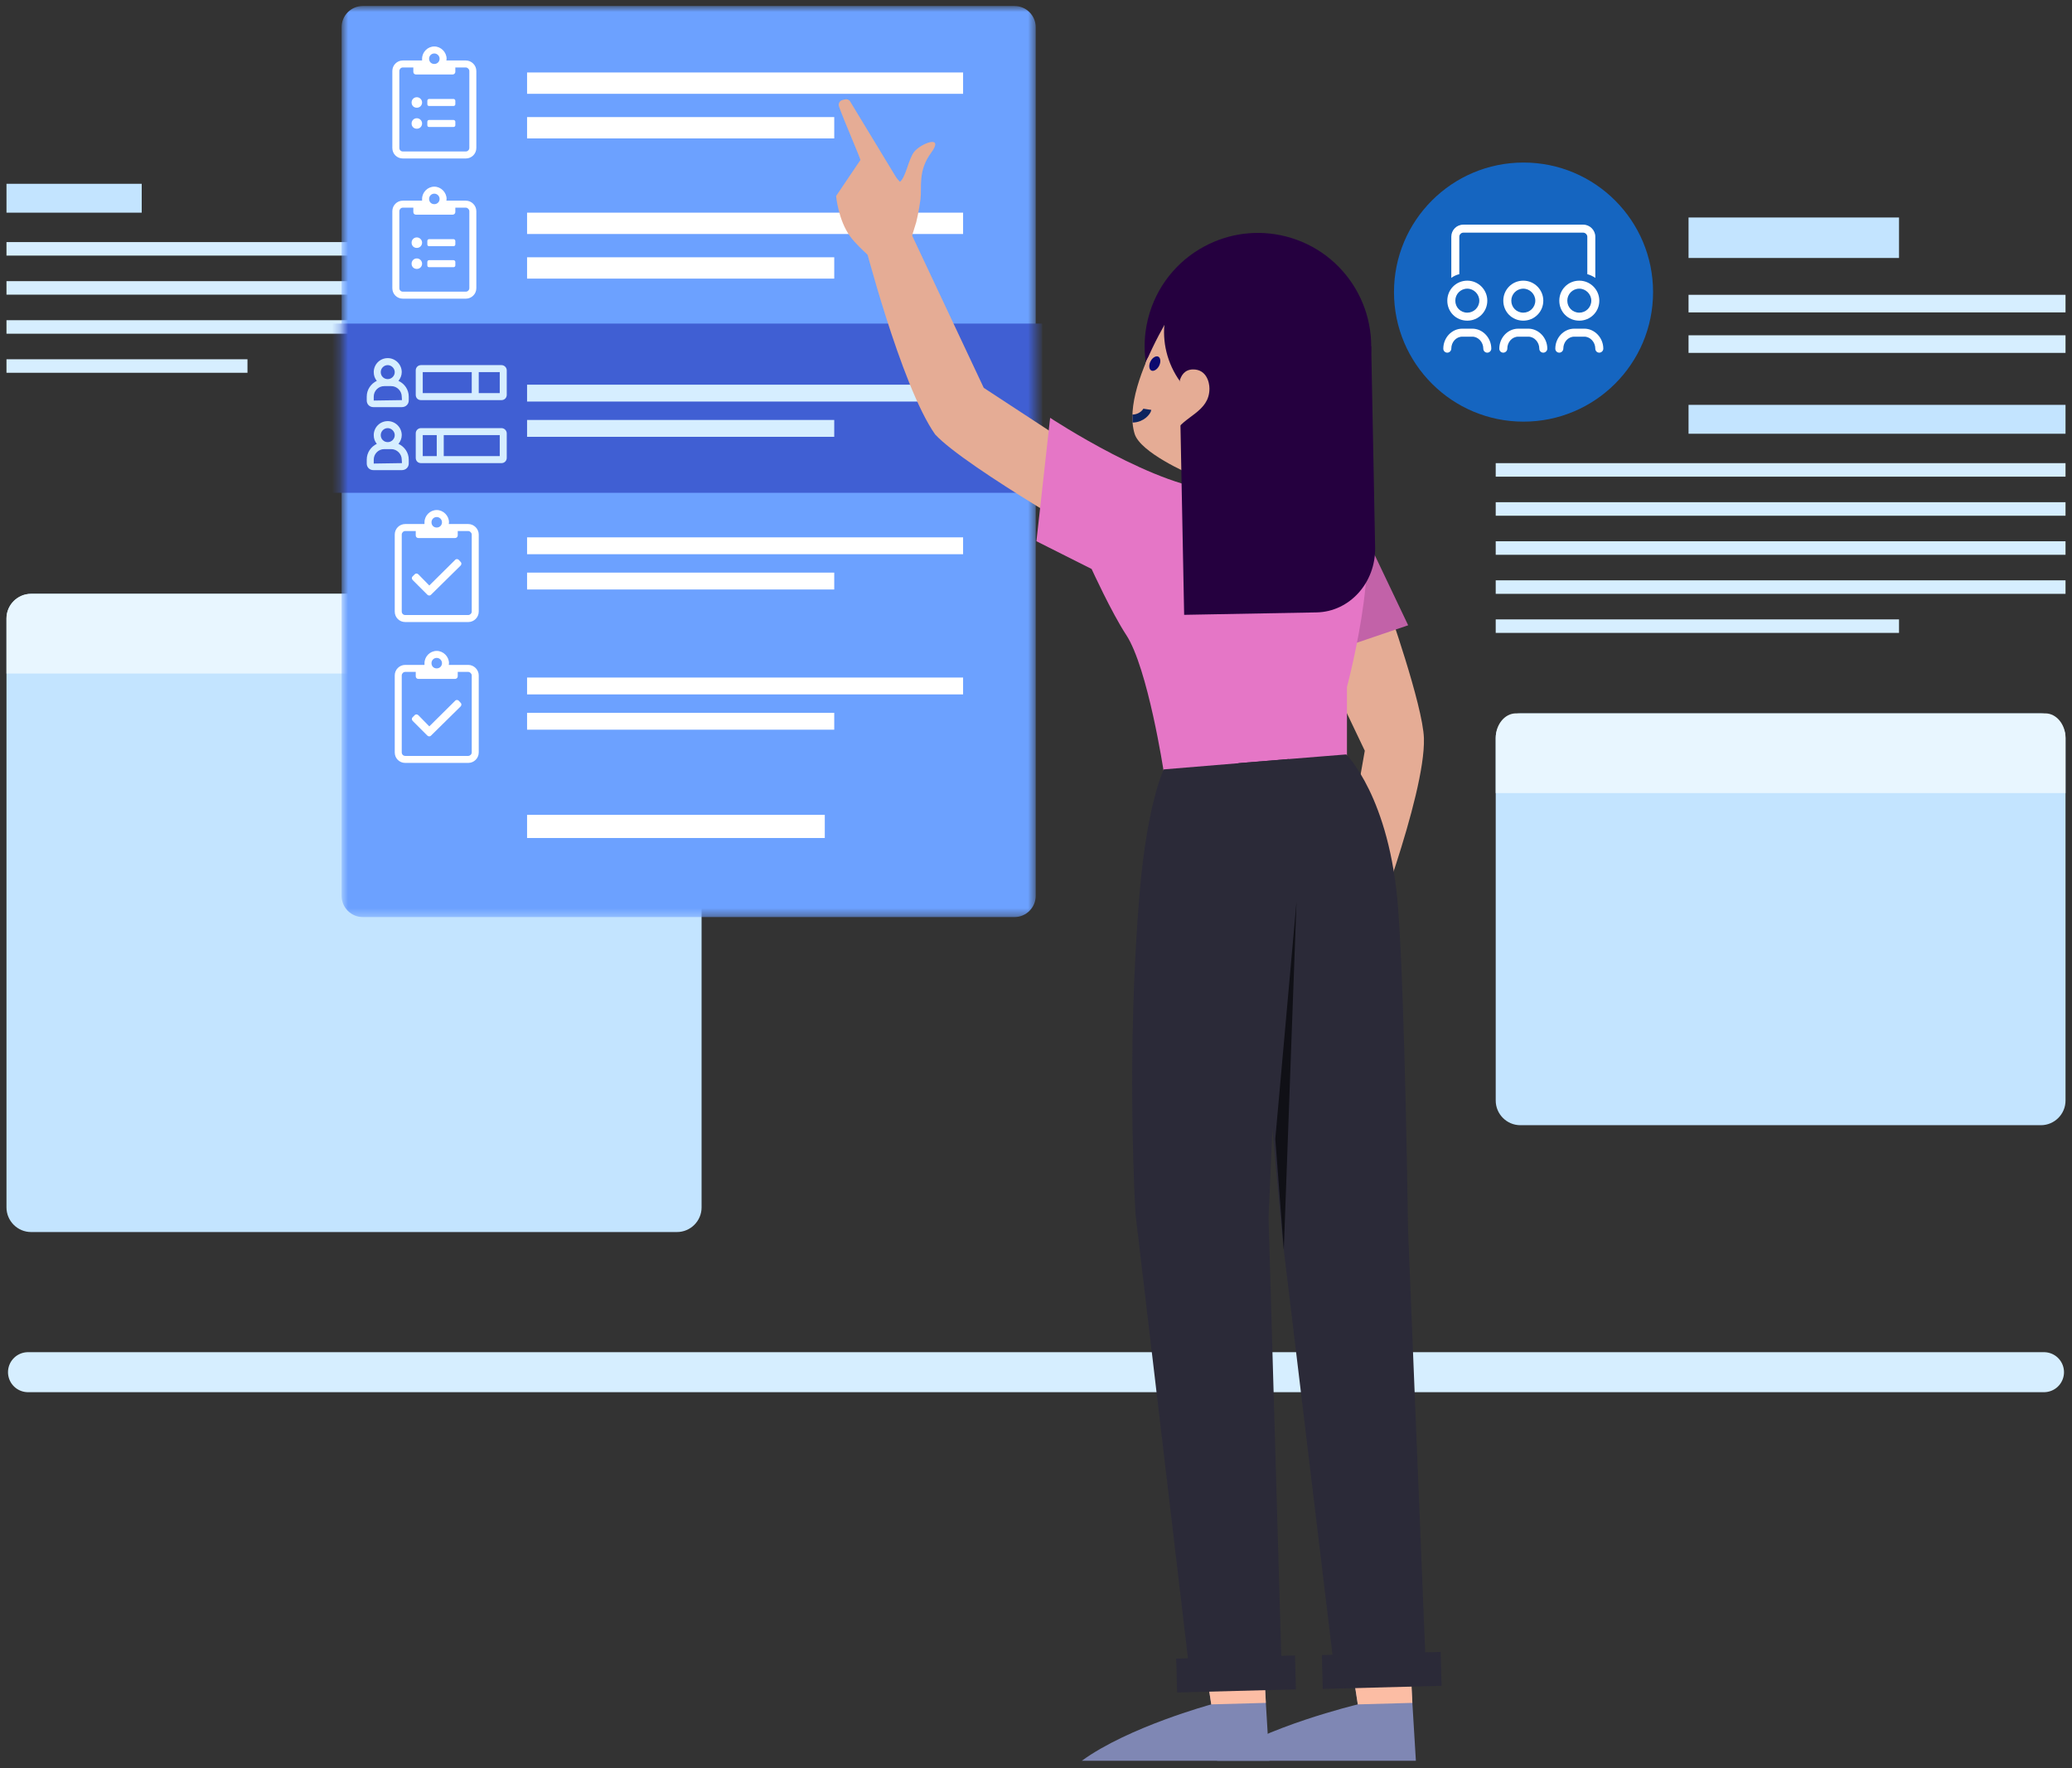
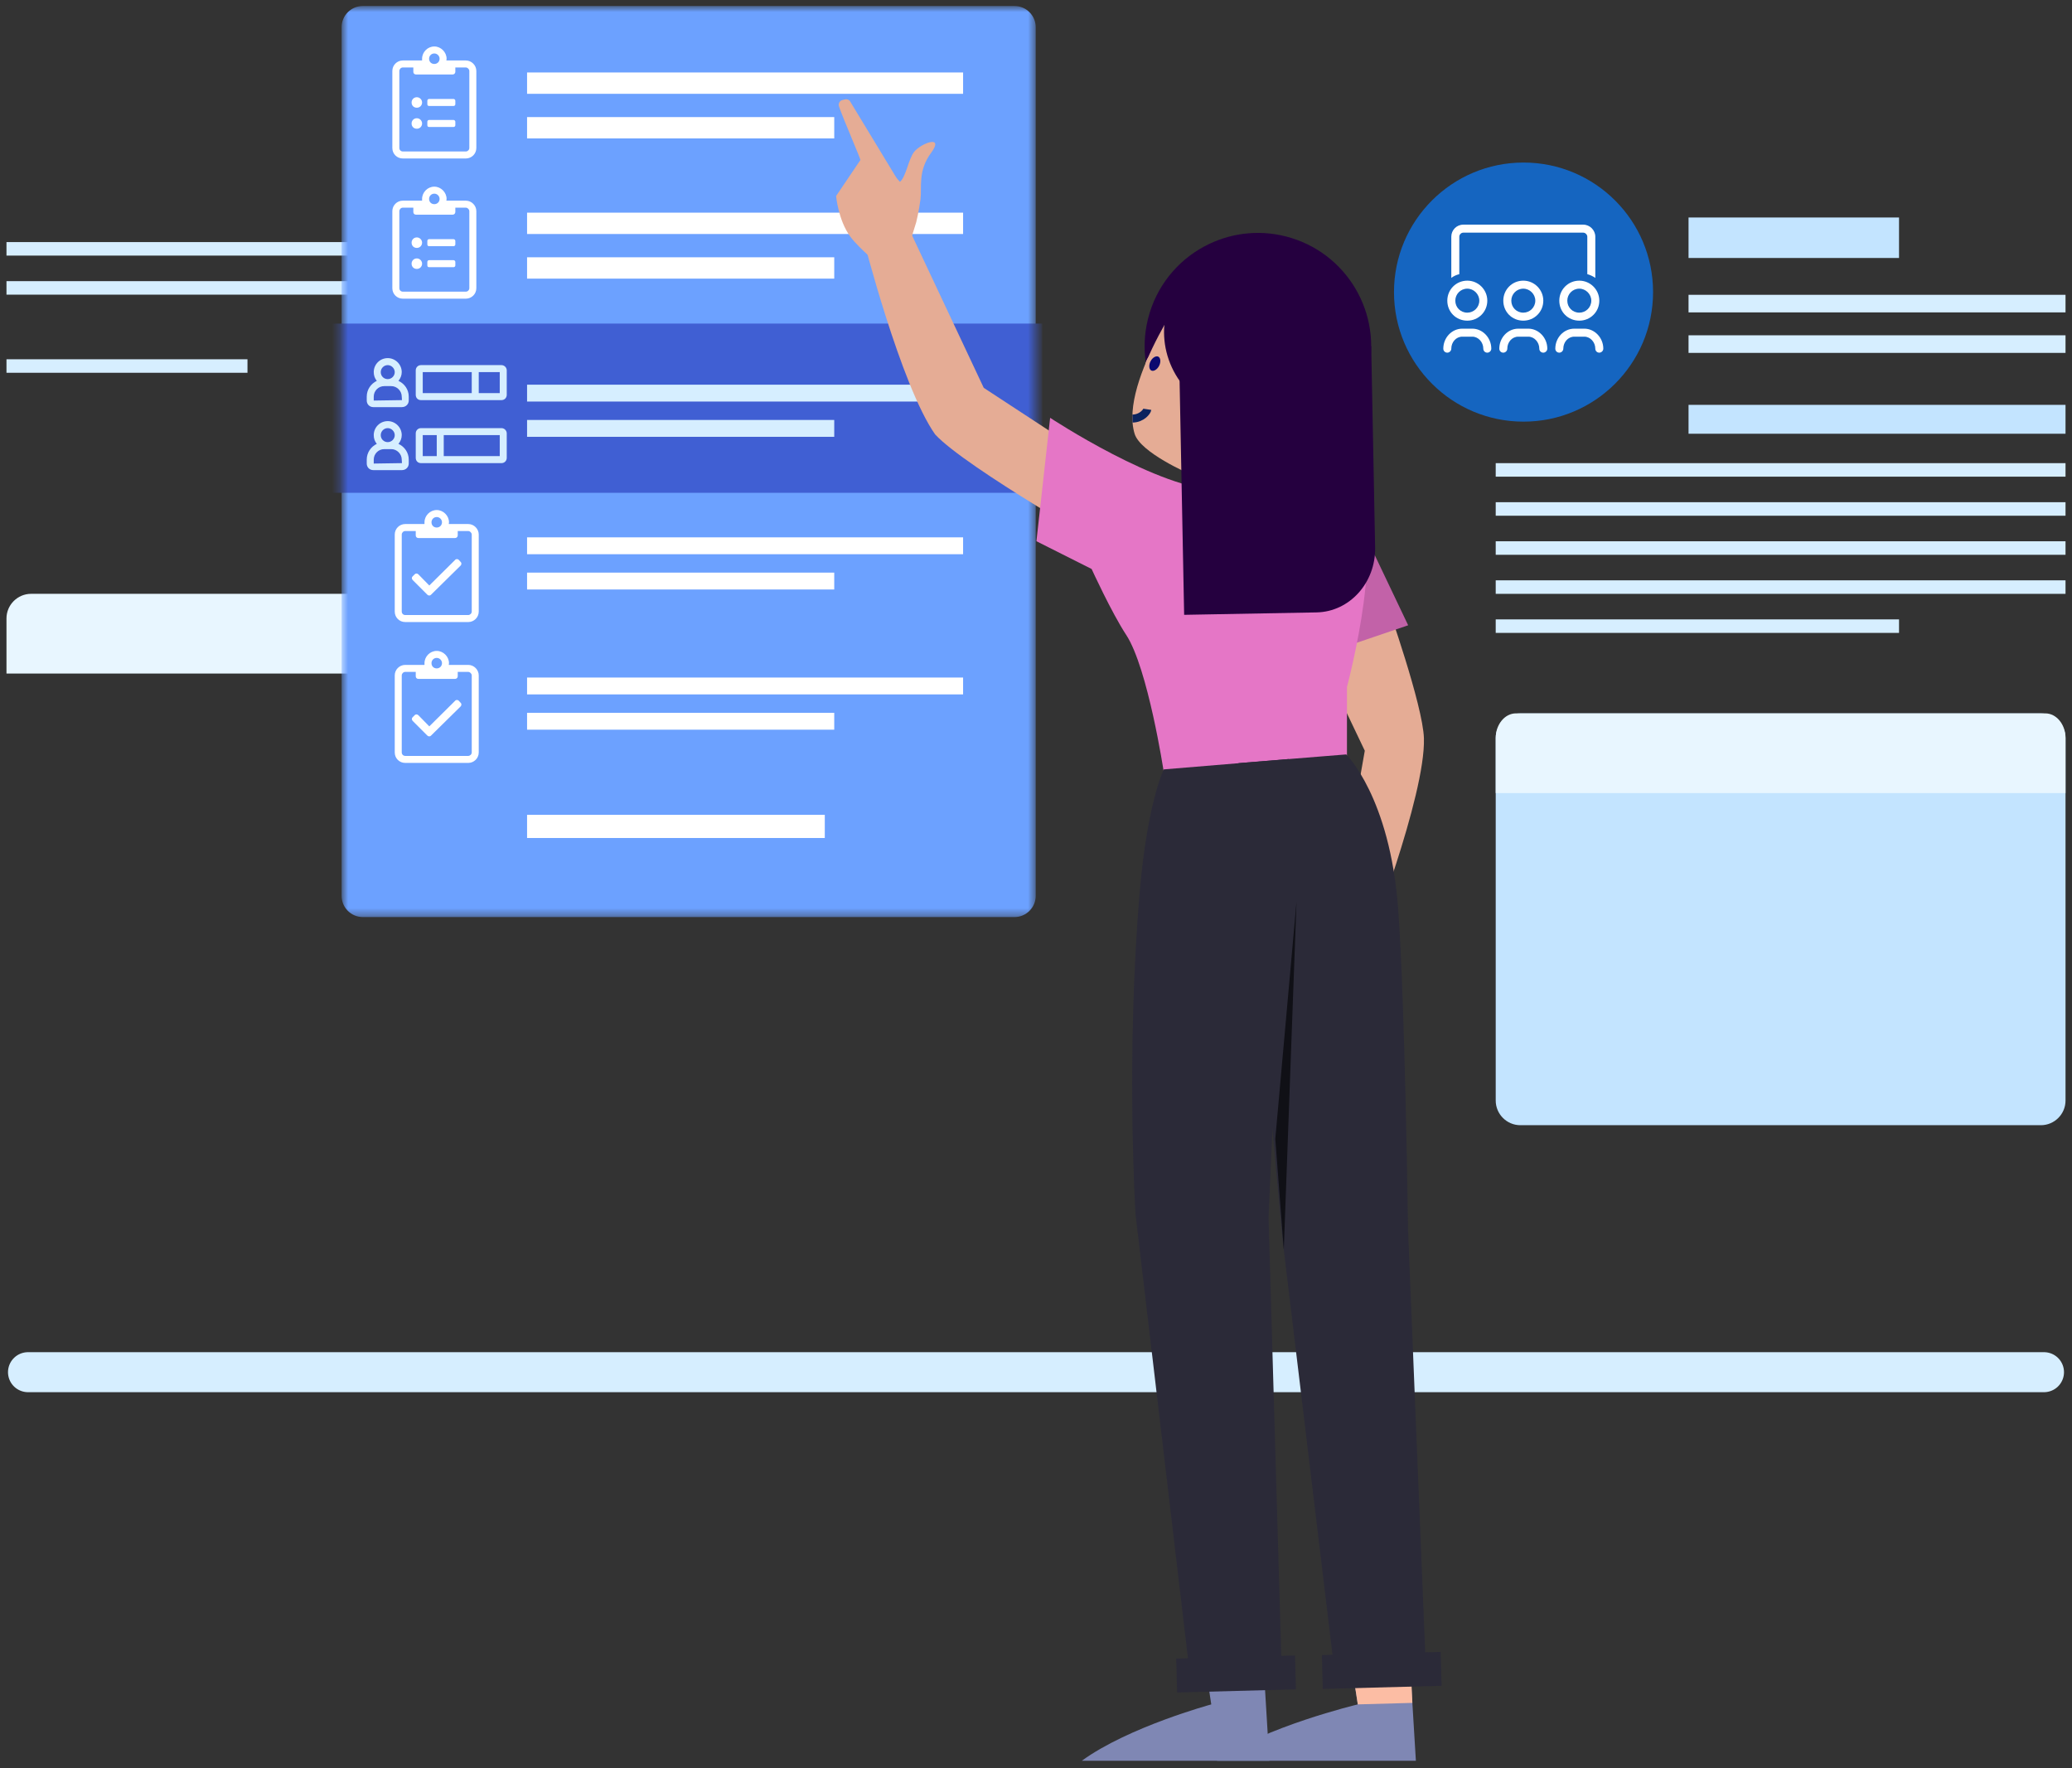
<svg xmlns="http://www.w3.org/2000/svg" width="259" height="221" viewBox="0 0 259 221" fill="none">
  <rect x="0" y="0" width="259" height="221" fill="#333333" stroke="none" />
  <path fill-rule="evenodd" clip-rule="evenodd" d="M255.113 140.636H190.042C188.349 140.636 186.965 139.251 186.965 137.559V92.242C186.965 90.549 188.349 89.165 190.042 89.165H255.113C256.805 89.165 258.19 90.549 258.19 92.242V137.559C258.19 139.251 256.805 140.636 255.113 140.636Z" fill="#C3E4FF" />
  <path fill-rule="evenodd" clip-rule="evenodd" d="M258.19 92.24V99.125H186.965V92.24C186.965 90.549 188.099 89.163 189.487 89.163H255.668C257.056 89.163 258.19 90.549 258.19 92.24Z" fill="#E8F6FF" />
-   <path fill-rule="evenodd" clip-rule="evenodd" d="M84.621 153.99H3.887C2.195 153.99 0.81 152.606 0.81 150.913V77.298C0.81 75.606 2.195 74.222 3.887 74.222H84.621C86.313 74.222 87.698 75.606 87.698 77.298V150.913C87.698 152.606 86.313 153.99 84.621 153.99Z" fill="#C3E4FF" />
  <path fill-rule="evenodd" clip-rule="evenodd" d="M87.698 77.297V84.183H0.81V77.297C0.81 75.606 2.194 74.221 3.887 74.221H84.621C86.314 74.221 87.698 75.606 87.698 77.297Z" fill="#E8F6FF" />
  <path fill-rule="evenodd" clip-rule="evenodd" d="M258.19 59.577H186.965V57.889H258.19V59.577Z" fill="#D6EEFF" />
  <path fill-rule="evenodd" clip-rule="evenodd" d="M258.19 69.341H186.965V67.653H258.19V69.341Z" fill="#D6EEFF" />
  <path fill-rule="evenodd" clip-rule="evenodd" d="M258.19 74.223H186.965V72.534H258.19V74.223Z" fill="#D6EEFF" />
  <path fill-rule="evenodd" clip-rule="evenodd" d="M237.378 79.104H186.965V77.416H237.378V79.104Z" fill="#D6EEFF" />
  <path fill-rule="evenodd" clip-rule="evenodd" d="M258.19 64.459H186.965V62.77H258.19V64.459Z" fill="#D6EEFF" />
  <path fill-rule="evenodd" clip-rule="evenodd" d="M258.19 54.212H211.068V50.602H258.19V54.212Z" fill="#C3E4FF" />
-   <path fill-rule="evenodd" clip-rule="evenodd" d="M0.811 26.581H17.715V22.972H0.811V26.581Z" fill="#C3E4FF" />
  <path fill-rule="evenodd" clip-rule="evenodd" d="M0.81 31.946H48.956V30.258H0.81V31.946Z" fill="#D6EEFF" />
-   <path fill-rule="evenodd" clip-rule="evenodd" d="M0.81 41.71H50.566V40.022H0.81V41.71Z" fill="#D6EEFF" />
  <path fill-rule="evenodd" clip-rule="evenodd" d="M0.81 46.592H30.935V44.904H0.81V46.592Z" fill="#D6EEFF" />
  <path fill-rule="evenodd" clip-rule="evenodd" d="M0.81 36.828H52.674V35.14H0.81V36.828Z" fill="#D6EEFF" />
  <path fill-rule="evenodd" clip-rule="evenodd" d="M211.068 44.107H258.19V41.908H211.068V44.107Z" fill="#D6EEFF" />
  <path fill-rule="evenodd" clip-rule="evenodd" d="M211.068 39.046H258.19V36.848H211.068V39.046Z" fill="#D6EEFF" />
  <path fill-rule="evenodd" clip-rule="evenodd" d="M211.068 32.245H237.378V27.184H211.068V32.245Z" fill="#C3E4FF" />
  <path fill-rule="evenodd" clip-rule="evenodd" d="M206.633 36.508C206.633 40.99 204.81 45.048 201.867 47.979C198.939 50.896 194.899 52.7 190.441 52.7C185.982 52.7 181.944 50.898 179.016 47.979C176.071 45.049 174.249 40.992 174.249 36.508C174.249 27.565 181.498 20.316 190.441 20.316C199.383 20.316 206.633 27.565 206.633 36.508Z" fill="#1565C0" />
  <path d="M197.413 35.079C196.006 35.079 194.913 36.204 194.913 37.579C194.913 38.985 196.006 40.079 197.413 40.079C198.788 40.079 199.913 38.985 199.913 37.579C199.913 36.204 198.788 35.079 197.413 35.079ZM197.413 39.079C196.569 39.079 195.913 38.422 195.913 37.579C195.913 36.766 196.569 36.079 197.413 36.079C198.225 36.079 198.913 36.766 198.913 37.579C198.913 38.422 198.225 39.079 197.413 39.079ZM187.913 37.579C187.913 38.985 189.006 40.079 190.413 40.079C191.788 40.079 192.913 38.985 192.913 37.579C192.913 36.204 191.788 35.079 190.413 35.079C189.006 35.079 187.913 36.204 187.913 37.579ZM191.913 37.579C191.913 38.422 191.225 39.079 190.413 39.079C189.569 39.079 188.913 38.422 188.913 37.579C188.913 36.766 189.569 36.079 190.413 36.079C191.225 36.079 191.913 36.766 191.913 37.579ZM183.413 40.079C184.788 40.079 185.913 38.985 185.913 37.579C185.913 36.204 184.788 35.079 183.413 35.079C182.006 35.079 180.913 36.204 180.913 37.579C180.913 38.985 182.006 40.079 183.413 40.079ZM183.413 36.079C184.225 36.079 184.913 36.766 184.913 37.579C184.913 38.422 184.225 39.079 183.413 39.079C182.569 39.079 181.913 38.422 181.913 37.579C181.913 36.766 182.569 36.079 183.413 36.079ZM198.038 41.079H196.788C195.475 41.079 194.413 42.204 194.413 43.579C194.413 43.86 194.631 44.079 194.913 44.079C195.163 44.079 195.413 43.86 195.413 43.579C195.413 42.766 196.006 42.079 196.788 42.079H198.038C198.788 42.079 199.413 42.766 199.413 43.579C199.413 43.86 199.631 44.079 199.913 44.079C200.163 44.079 200.413 43.86 200.413 43.579C200.413 42.204 199.319 41.079 198.038 41.079ZM184.038 41.079H182.788C181.475 41.079 180.413 42.204 180.413 43.579C180.413 43.86 180.631 44.079 180.913 44.079C181.163 44.079 181.413 43.86 181.413 43.579C181.413 42.766 182.006 42.079 182.788 42.079H184.038C184.788 42.079 185.413 42.766 185.413 43.579C185.413 43.86 185.631 44.079 185.913 44.079C186.163 44.079 186.413 43.86 186.413 43.579C186.413 42.204 185.319 41.079 184.038 41.079ZM191.038 41.079H189.788C188.475 41.079 187.413 42.204 187.413 43.579C187.413 43.86 187.631 44.079 187.913 44.079C188.163 44.079 188.413 43.86 188.413 43.579C188.413 42.766 189.006 42.079 189.788 42.079H191.038C191.788 42.079 192.413 42.766 192.413 43.579C192.413 43.86 192.631 44.079 192.913 44.079C193.163 44.079 193.413 43.86 193.413 43.579C193.413 42.204 192.319 41.079 191.038 41.079ZM182.413 29.579C182.413 29.329 182.631 29.079 182.913 29.079H197.913C198.163 29.079 198.413 29.329 198.413 29.579V34.266C198.756 34.36 199.1 34.516 199.413 34.735V29.579C199.413 28.766 198.725 28.079 197.913 28.079H182.913C182.069 28.079 181.413 28.766 181.413 29.579V34.735C181.694 34.516 182.038 34.36 182.413 34.266V29.579Z" fill="white" />
  <path d="M255.5 171.506H3.5" stroke="#D6EEFF" stroke-width="5" stroke-linecap="round" />
  <mask id="mask0" mask-type="alpha" maskUnits="userSpaceOnUse" x="42" y="0" width="88" height="115">
    <path fill-rule="evenodd" clip-rule="evenodd" d="M42.701 0.749H129.463V114.622H42.701V0.749Z" fill="white" />
  </mask>
  <g mask="url(#mask0)">
    <path fill-rule="evenodd" clip-rule="evenodd" d="M126.815 114.622H45.349C43.892 114.622 42.701 113.43 42.701 111.974V3.396C42.701 1.94 43.892 0.749 45.349 0.749H126.815C128.272 0.749 129.463 1.94 129.463 3.396V111.974C129.463 113.43 128.272 114.622 126.815 114.622Z" fill="#6CA1FF" />
    <rect x="40.568" y="40.444" width="89.719" height="21.15" fill="#405FD3" />
  </g>
  <path fill-rule="evenodd" clip-rule="evenodd" d="M65.884 86.792H120.387V84.684H65.884V86.792Z" fill="white" />
  <path fill-rule="evenodd" clip-rule="evenodd" d="M65.884 91.202H104.28V89.093H65.884V91.202Z" fill="white" />
  <path d="M58.531 83.105H56.097C56.097 83.05 56.124 82.968 56.124 82.886C56.124 82.066 55.413 81.355 54.593 81.355C53.745 81.355 53.062 82.066 53.062 82.886C53.062 82.968 53.062 83.05 53.062 83.105H50.656C49.917 83.105 49.343 83.706 49.343 84.417V94.042C49.343 94.781 49.917 95.355 50.656 95.355H58.531C59.242 95.355 59.843 94.781 59.843 94.042V84.417C59.843 83.706 59.242 83.105 58.531 83.105ZM54.593 82.23C54.949 82.23 55.249 82.531 55.249 82.886C55.249 83.269 54.949 83.542 54.593 83.542C54.21 83.542 53.937 83.269 53.937 82.886C53.937 82.531 54.21 82.23 54.593 82.23ZM58.968 94.042C58.968 94.288 58.749 94.48 58.531 94.48H50.656C50.41 94.48 50.218 94.288 50.218 94.042V84.417C50.218 84.198 50.41 83.98 50.656 83.98H51.968V84.527C51.968 84.718 52.105 84.855 52.296 84.855H56.89C57.054 84.855 57.218 84.718 57.218 84.527V83.98H58.531C58.749 83.98 58.968 84.198 58.968 84.417V94.042ZM57.355 87.589C57.218 87.452 56.999 87.452 56.89 87.589L53.663 90.788L52.296 89.394C52.16 89.257 51.941 89.257 51.831 89.394L51.585 89.64C51.449 89.749 51.449 89.968 51.585 90.105L53.417 91.937C53.554 92.073 53.773 92.073 53.882 91.937L57.574 88.3C57.71 88.163 57.71 87.945 57.574 87.835L57.355 87.589Z" fill="white" />
  <path fill-rule="evenodd" clip-rule="evenodd" d="M65.884 69.27H120.387V67.161H65.884V69.27Z" fill="white" />
  <path fill-rule="evenodd" clip-rule="evenodd" d="M65.884 73.679H104.28V71.57H65.884V73.679Z" fill="white" />
  <path d="M58.531 65.498H56.097C56.097 65.443 56.124 65.361 56.124 65.279C56.124 64.459 55.413 63.748 54.593 63.748C53.745 63.748 53.062 64.459 53.062 65.279C53.062 65.361 53.062 65.443 53.062 65.498H50.656C49.917 65.498 49.343 66.099 49.343 66.81V76.435C49.343 77.173 49.917 77.748 50.656 77.748H58.531C59.242 77.748 59.843 77.173 59.843 76.435V66.81C59.843 66.099 59.242 65.498 58.531 65.498ZM54.593 64.623C54.949 64.623 55.249 64.923 55.249 65.279C55.249 65.662 54.949 65.935 54.593 65.935C54.21 65.935 53.937 65.662 53.937 65.279C53.937 64.923 54.21 64.623 54.593 64.623ZM58.968 76.435C58.968 76.681 58.749 76.873 58.531 76.873H50.656C50.41 76.873 50.218 76.681 50.218 76.435V66.81C50.218 66.591 50.41 66.373 50.656 66.373H51.968V66.919C51.968 67.111 52.105 67.248 52.296 67.248H56.89C57.054 67.248 57.218 67.111 57.218 66.919V66.373H58.531C58.749 66.373 58.968 66.591 58.968 66.81V76.435ZM57.355 69.982C57.218 69.845 56.999 69.845 56.89 69.982L53.663 73.181L52.296 71.787C52.16 71.65 51.941 71.65 51.831 71.787L51.585 72.033C51.449 72.142 51.449 72.361 51.585 72.498L53.417 74.33C53.554 74.466 53.773 74.466 53.882 74.33L57.574 70.693C57.71 70.556 57.71 70.338 57.574 70.228L57.355 69.982Z" fill="white" />
  <path fill-rule="evenodd" clip-rule="evenodd" d="M65.884 50.189H120.387V48.081H65.884V50.189Z" fill="#D6EEFF" />
  <path fill-rule="evenodd" clip-rule="evenodd" d="M65.884 54.598H104.28V52.49H65.884V54.598Z" fill="#D6EEFF" />
  <path d="M49.808 55.478C50.054 55.178 50.218 54.795 50.218 54.385C50.218 53.428 49.425 52.635 48.468 52.635C47.484 52.635 46.718 53.428 46.718 54.385C46.718 54.822 46.855 55.178 47.101 55.478C46.363 55.834 45.843 56.572 45.843 57.447V57.939C45.843 58.404 46.199 58.76 46.663 58.76H50.245C50.71 58.76 51.093 58.404 51.093 57.939V57.447C51.093 56.572 50.574 55.834 49.808 55.478ZM48.468 53.51C48.933 53.51 49.343 53.92 49.343 54.385C49.343 54.877 48.933 55.26 48.468 55.26C47.976 55.26 47.593 54.877 47.593 54.385C47.593 53.92 47.976 53.51 48.468 53.51ZM46.718 57.939V57.447C46.718 56.736 47.292 56.135 48.031 56.135H48.906C49.617 56.135 50.218 56.736 50.218 57.447L50.245 57.885L46.718 57.939ZM49.808 47.603C50.054 47.303 50.218 46.92 50.218 46.51C50.218 45.553 49.425 44.76 48.468 44.76C47.484 44.76 46.718 45.553 46.718 46.51C46.718 46.947 46.855 47.303 47.101 47.603C46.363 47.959 45.843 48.697 45.843 49.572V50.064C45.843 50.529 46.199 50.885 46.663 50.885H50.245C50.71 50.885 51.093 50.529 51.093 50.064V49.572C51.093 48.697 50.574 47.959 49.808 47.603ZM48.468 45.635C48.933 45.635 49.343 46.045 49.343 46.51C49.343 47.002 48.933 47.385 48.468 47.385C47.976 47.385 47.593 47.002 47.593 46.51C47.593 46.045 47.976 45.635 48.468 45.635ZM46.718 50.064V49.572C46.718 48.861 47.292 48.26 48.031 48.26H48.906C49.617 48.26 50.218 48.861 50.218 49.572L50.245 50.01L46.718 50.064ZM62.687 45.635H52.624C52.242 45.635 51.968 45.935 51.968 46.291V49.353C51.968 49.736 52.242 50.01 52.624 50.01H62.687C63.042 50.01 63.343 49.736 63.343 49.353V46.291C63.343 45.935 63.042 45.635 62.687 45.635ZM58.968 49.135H52.843V46.51H58.968V49.135ZM62.468 49.135H59.843V46.51H62.468V49.135ZM62.687 53.51H52.624C52.242 53.51 51.968 53.81 51.968 54.166V57.228C51.968 57.611 52.242 57.885 52.624 57.885H62.687C63.042 57.885 63.343 57.611 63.343 57.228V54.166C63.343 53.81 63.042 53.51 62.687 53.51ZM54.593 57.01H52.843V54.385H54.593V57.01ZM62.468 57.01H55.468V54.385H62.468V57.01Z" fill="#D6EEFF" />
  <path fill-rule="evenodd" clip-rule="evenodd" d="M65.884 29.247H120.387V26.58H65.884V29.247Z" fill="white" />
  <path fill-rule="evenodd" clip-rule="evenodd" d="M65.884 34.824H104.28V32.157H65.884V34.824Z" fill="white" />
  <path d="M56.699 29.893H53.636C53.5 29.893 53.417 30.002 53.417 30.112V30.549C53.417 30.686 53.5 30.768 53.636 30.768H56.699C56.808 30.768 56.917 30.686 56.917 30.549V30.112C56.917 30.002 56.808 29.893 56.699 29.893ZM56.699 32.518H53.636C53.5 32.518 53.417 32.627 53.417 32.737V33.174C53.417 33.311 53.5 33.393 53.636 33.393H56.699C56.808 33.393 56.917 33.311 56.917 33.174V32.737C56.917 32.627 56.808 32.518 56.699 32.518ZM52.105 29.674C51.722 29.674 51.449 29.975 51.449 30.33C51.449 30.713 51.722 30.987 52.105 30.987C52.461 30.987 52.761 30.713 52.761 30.33C52.761 29.975 52.461 29.674 52.105 29.674ZM52.105 32.299C51.722 32.299 51.449 32.6 51.449 32.955C51.449 33.338 51.722 33.612 52.105 33.612C52.461 33.612 52.761 33.338 52.761 32.955C52.761 32.6 52.461 32.299 52.105 32.299ZM58.23 25.08H55.796C55.796 25.026 55.824 24.944 55.824 24.862C55.824 24.041 55.113 23.33 54.292 23.33C53.445 23.33 52.761 24.041 52.761 24.862C52.761 24.944 52.761 25.026 52.761 25.08H50.355C49.617 25.08 49.042 25.682 49.042 26.393V36.018C49.042 36.756 49.617 37.33 50.355 37.33H58.23C58.941 37.33 59.542 36.756 59.542 36.018V26.393C59.542 25.682 58.941 25.08 58.23 25.08ZM54.292 24.205C54.648 24.205 54.949 24.506 54.949 24.862C54.949 25.244 54.648 25.518 54.292 25.518C53.91 25.518 53.636 25.244 53.636 24.862C53.636 24.506 53.91 24.205 54.292 24.205ZM58.667 36.018C58.667 36.264 58.449 36.455 58.23 36.455H50.355C50.109 36.455 49.917 36.264 49.917 36.018V26.393C49.917 26.174 50.109 25.955 50.355 25.955H51.667V26.502C51.667 26.694 51.804 26.83 51.996 26.83H56.589C56.754 26.83 56.917 26.694 56.917 26.502V25.955H58.23C58.449 25.955 58.667 26.174 58.667 26.393V36.018Z" fill="white" />
  <path fill-rule="evenodd" clip-rule="evenodd" d="M65.884 11.725H120.387V9.058H65.884V11.725Z" fill="white" />
  <path fill-rule="evenodd" clip-rule="evenodd" d="M65.884 17.301H104.28V14.634H65.884V17.301Z" fill="white" />
  <path d="M56.699 12.37H53.636C53.499 12.37 53.417 12.48 53.417 12.589V13.027C53.417 13.163 53.499 13.245 53.636 13.245H56.699C56.808 13.245 56.917 13.163 56.917 13.027V12.589C56.917 12.48 56.808 12.37 56.699 12.37ZM56.699 14.995H53.636C53.499 14.995 53.417 15.105 53.417 15.214V15.652C53.417 15.788 53.499 15.87 53.636 15.87H56.699C56.808 15.87 56.917 15.788 56.917 15.652V15.214C56.917 15.105 56.808 14.995 56.699 14.995ZM52.105 12.152C51.722 12.152 51.449 12.452 51.449 12.808C51.449 13.191 51.722 13.464 52.105 13.464C52.461 13.464 52.761 13.191 52.761 12.808C52.761 12.452 52.461 12.152 52.105 12.152ZM52.105 14.777C51.722 14.777 51.449 15.077 51.449 15.433C51.449 15.816 51.722 16.089 52.105 16.089C52.461 16.089 52.761 15.816 52.761 15.433C52.761 15.077 52.461 14.777 52.105 14.777ZM58.23 7.558H55.796C55.796 7.503 55.824 7.421 55.824 7.339C55.824 6.519 55.113 5.808 54.292 5.808C53.445 5.808 52.761 6.519 52.761 7.339C52.761 7.421 52.761 7.503 52.761 7.558H50.355C49.617 7.558 49.042 8.159 49.042 8.87V18.495C49.042 19.234 49.617 19.808 50.355 19.808H58.23C58.941 19.808 59.542 19.234 59.542 18.495V8.87C59.542 8.159 58.941 7.558 58.23 7.558ZM54.292 6.683C54.648 6.683 54.949 6.984 54.949 7.339C54.949 7.722 54.648 7.995 54.292 7.995C53.91 7.995 53.636 7.722 53.636 7.339C53.636 6.984 53.91 6.683 54.292 6.683ZM58.667 18.495C58.667 18.741 58.449 18.933 58.23 18.933H50.355C50.109 18.933 49.917 18.741 49.917 18.495V8.87C49.917 8.652 50.109 8.433 50.355 8.433H51.667V8.98C51.667 9.171 51.804 9.308 51.996 9.308H56.589C56.753 9.308 56.917 9.171 56.917 8.98V8.433H58.23C58.449 8.433 58.667 8.652 58.667 8.87V18.495Z" fill="white" />
  <path fill-rule="evenodd" clip-rule="evenodd" d="M65.884 104.741H103.099V101.842H65.884V104.741Z" fill="white" />
  <path fill-rule="evenodd" clip-rule="evenodd" d="M152.125 220.071H176.985L176.095 205.426L168.934 207.837L169.725 213.029C169.725 213.029 157.953 215.836 152.125 220.071Z" fill="#7F87B4" />
  <path fill-rule="evenodd" clip-rule="evenodd" d="M135.229 220.071H158.669L157.78 205.426L150.616 207.837L151.409 213.03C151.409 213.03 141.057 215.836 135.229 220.071Z" fill="#7F87B4" />
  <path fill-rule="evenodd" clip-rule="evenodd" d="M176.257 206.557L176.546 212.841L169.725 213.027L169.055 208.714L176.257 206.557Z" fill="#FCBDA4" />
-   <path fill-rule="evenodd" clip-rule="evenodd" d="M157.941 206.557L158.23 212.841L151.409 213.027L150.737 208.714L157.941 206.557Z" fill="#FCBDA4" />
  <path fill-rule="evenodd" clip-rule="evenodd" d="M147.028 207.303L161.877 206.912L161.989 211.148L147.139 211.54L147.028 207.303Z" fill="#2B2A38" />
  <path fill-rule="evenodd" clip-rule="evenodd" d="M165.234 206.86L180.083 206.469L180.195 210.705L165.345 211.097L165.234 206.86Z" fill="#2B2A38" />
  <path fill-rule="evenodd" clip-rule="evenodd" d="M113.933 29.69L114.53 27.771C114.53 27.771 114.867 26.413 115.062 24.903C115.256 23.392 114.699 21.391 116.393 19.092C118.087 16.795 115.136 17.895 114.274 18.972C113.556 19.87 113.261 22.09 112.496 22.724C112.083 22.326 111.851 21.891 111.851 21.891L106.339 12.8C106.225 12.512 105.922 12.353 105.629 12.424L105.298 12.506C104.949 12.594 104.752 12.967 104.875 13.312C105.535 15.178 107.643 19.986 107.544 20.009L104.514 24.497C104.514 24.497 104.774 27.489 106.264 29.541C106.893 30.41 107.959 31.383 108.542 31.928" fill="#E5AC95" />
  <path fill-rule="evenodd" clip-rule="evenodd" d="M139.374 69.041C139.374 69.041 120.752 58.474 116.894 54.301C112.593 48.199 107.862 29.656 107.862 29.656L113.853 29.098L122.969 48.476L143.197 61.72L139.374 69.041Z" fill="#E5AC95" />
  <path fill-rule="evenodd" clip-rule="evenodd" d="M170.817 118.426L166.582 116.68L170.599 93.832L164.335 80.704L173.389 75.528C173.389 75.528 177.865 88.146 177.99 92.271C178.208 99.489 170.817 118.426 170.817 118.426Z" fill="#E5AC95" />
  <path fill-rule="evenodd" clip-rule="evenodd" d="M176.02 78.152L163.955 82.257L160.37 68.043L169.835 65.162L176.02 78.152Z" fill="#C262A8" />
  <path fill-rule="evenodd" clip-rule="evenodd" d="M131.268 52.222L129.554 67.646L136.452 71.116C136.452 71.116 138.93 76.542 140.776 79.357C143.49 83.494 145.462 96.433 145.462 96.433L168.37 94.547V85.864C168.37 85.864 173.884 65.279 168.568 62.952C163.131 60.57 160.473 61.263 152.507 61.275C145.007 61.288 131.268 52.222 131.268 52.222Z" fill="#E576C6" />
  <path fill-rule="evenodd" clip-rule="evenodd" d="M170.767 47.445C168.459 54.916 160.532 59.102 153.062 56.795C146.113 54.65 142.005 47.643 143.322 40.664C143.419 40.14 143.549 39.615 143.71 39.093C144.927 35.157 147.701 32.133 151.148 30.491C154.242 29.014 157.88 28.653 161.416 29.744C168.887 32.051 173.074 39.976 170.767 47.445Z" fill="#25003F" />
  <path fill-rule="evenodd" clip-rule="evenodd" d="M148.671 59.22C148.671 59.22 142.546 56.576 141.827 54.22C139.805 47.586 149.383 34.577 149.383 34.577L160.939 48.707C160.939 48.707 159.098 62.579 159.053 62.579C159.018 62.579 148.794 62.457 148.794 62.457L148.671 59.22Z" fill="#E5AC95" />
  <path fill-rule="evenodd" clip-rule="evenodd" d="M143.581 45.069C143.282 45.673 143.385 46.331 143.809 46.538C144.234 46.745 144.821 46.423 145.12 45.819C145.419 45.215 145.317 44.557 144.892 44.35C144.467 44.143 143.88 44.465 143.581 45.069Z" fill="#0B096F" />
  <path d="M143.581 45.069C143.282 45.673 143.385 46.331 143.809 46.538C144.234 46.745 144.821 46.423 145.12 45.819C145.419 45.215 145.317 44.557 144.892 44.35C144.467 44.143 143.88 44.465 143.581 45.069" stroke="#E5AC95" stroke-width="0.5" />
  <path fill-rule="evenodd" clip-rule="evenodd" d="M161.512 50.326C157.865 52.951 152.942 52.596 149.473 49.767C149.197 49.545 148.932 49.306 148.676 49.05C148.261 48.642 147.877 48.19 147.526 47.703C144.201 43.087 145.073 36.778 149.473 33.609C149.896 33.304 150.336 33.04 150.79 32.817C155.053 30.698 160.458 32.056 163.464 36.229C166.757 40.802 165.93 47.034 161.637 50.232C161.597 50.265 161.554 50.295 161.512 50.326Z" fill="#25003F" />
  <path fill-rule="evenodd" clip-rule="evenodd" d="M164.566 76.543L148.018 76.846L147.373 43.711L171.401 43.271L171.891 68.424C171.977 72.832 168.698 76.468 164.566 76.543Z" fill="#25003F" />
-   <path fill-rule="evenodd" clip-rule="evenodd" d="M147.317 49.217C147.317 49.217 147.012 46.171 149.154 46.175C150.75 46.177 151.182 47.696 151.181 48.573C151.176 51.535 147.953 51.982 146.824 54.126" fill="#E5AC95" />
  <path d="M141.559 52.317C142.753 52.294 143.381 51.419 143.421 51.158" stroke="#0C245F" />
  <path fill-rule="evenodd" clip-rule="evenodd" d="M178.267 209.406L166.767 208.524L160.332 155.032L154.822 95.379L168.276 94.294C168.276 94.294 173.728 99.598 174.767 113.563C175.632 125.197 176.004 153.666 176.004 153.666L178.267 209.406Z" fill="#2B2A38" />
  <path fill-rule="evenodd" clip-rule="evenodd" d="M160.209 208.731L148.777 209.669L141.942 151.773C141.942 151.773 140.712 132.179 142.46 111.531C143.424 100.256 145.475 96.165 145.475 96.165L161.101 94.87L158.568 152.164L160.209 208.731Z" fill="#2B2A38" />
  <path fill-rule="evenodd" clip-rule="evenodd" d="M162.065 112.688L160.474 156.219L159.411 142.35L162.065 112.688Z" fill="#101016" />
</svg>